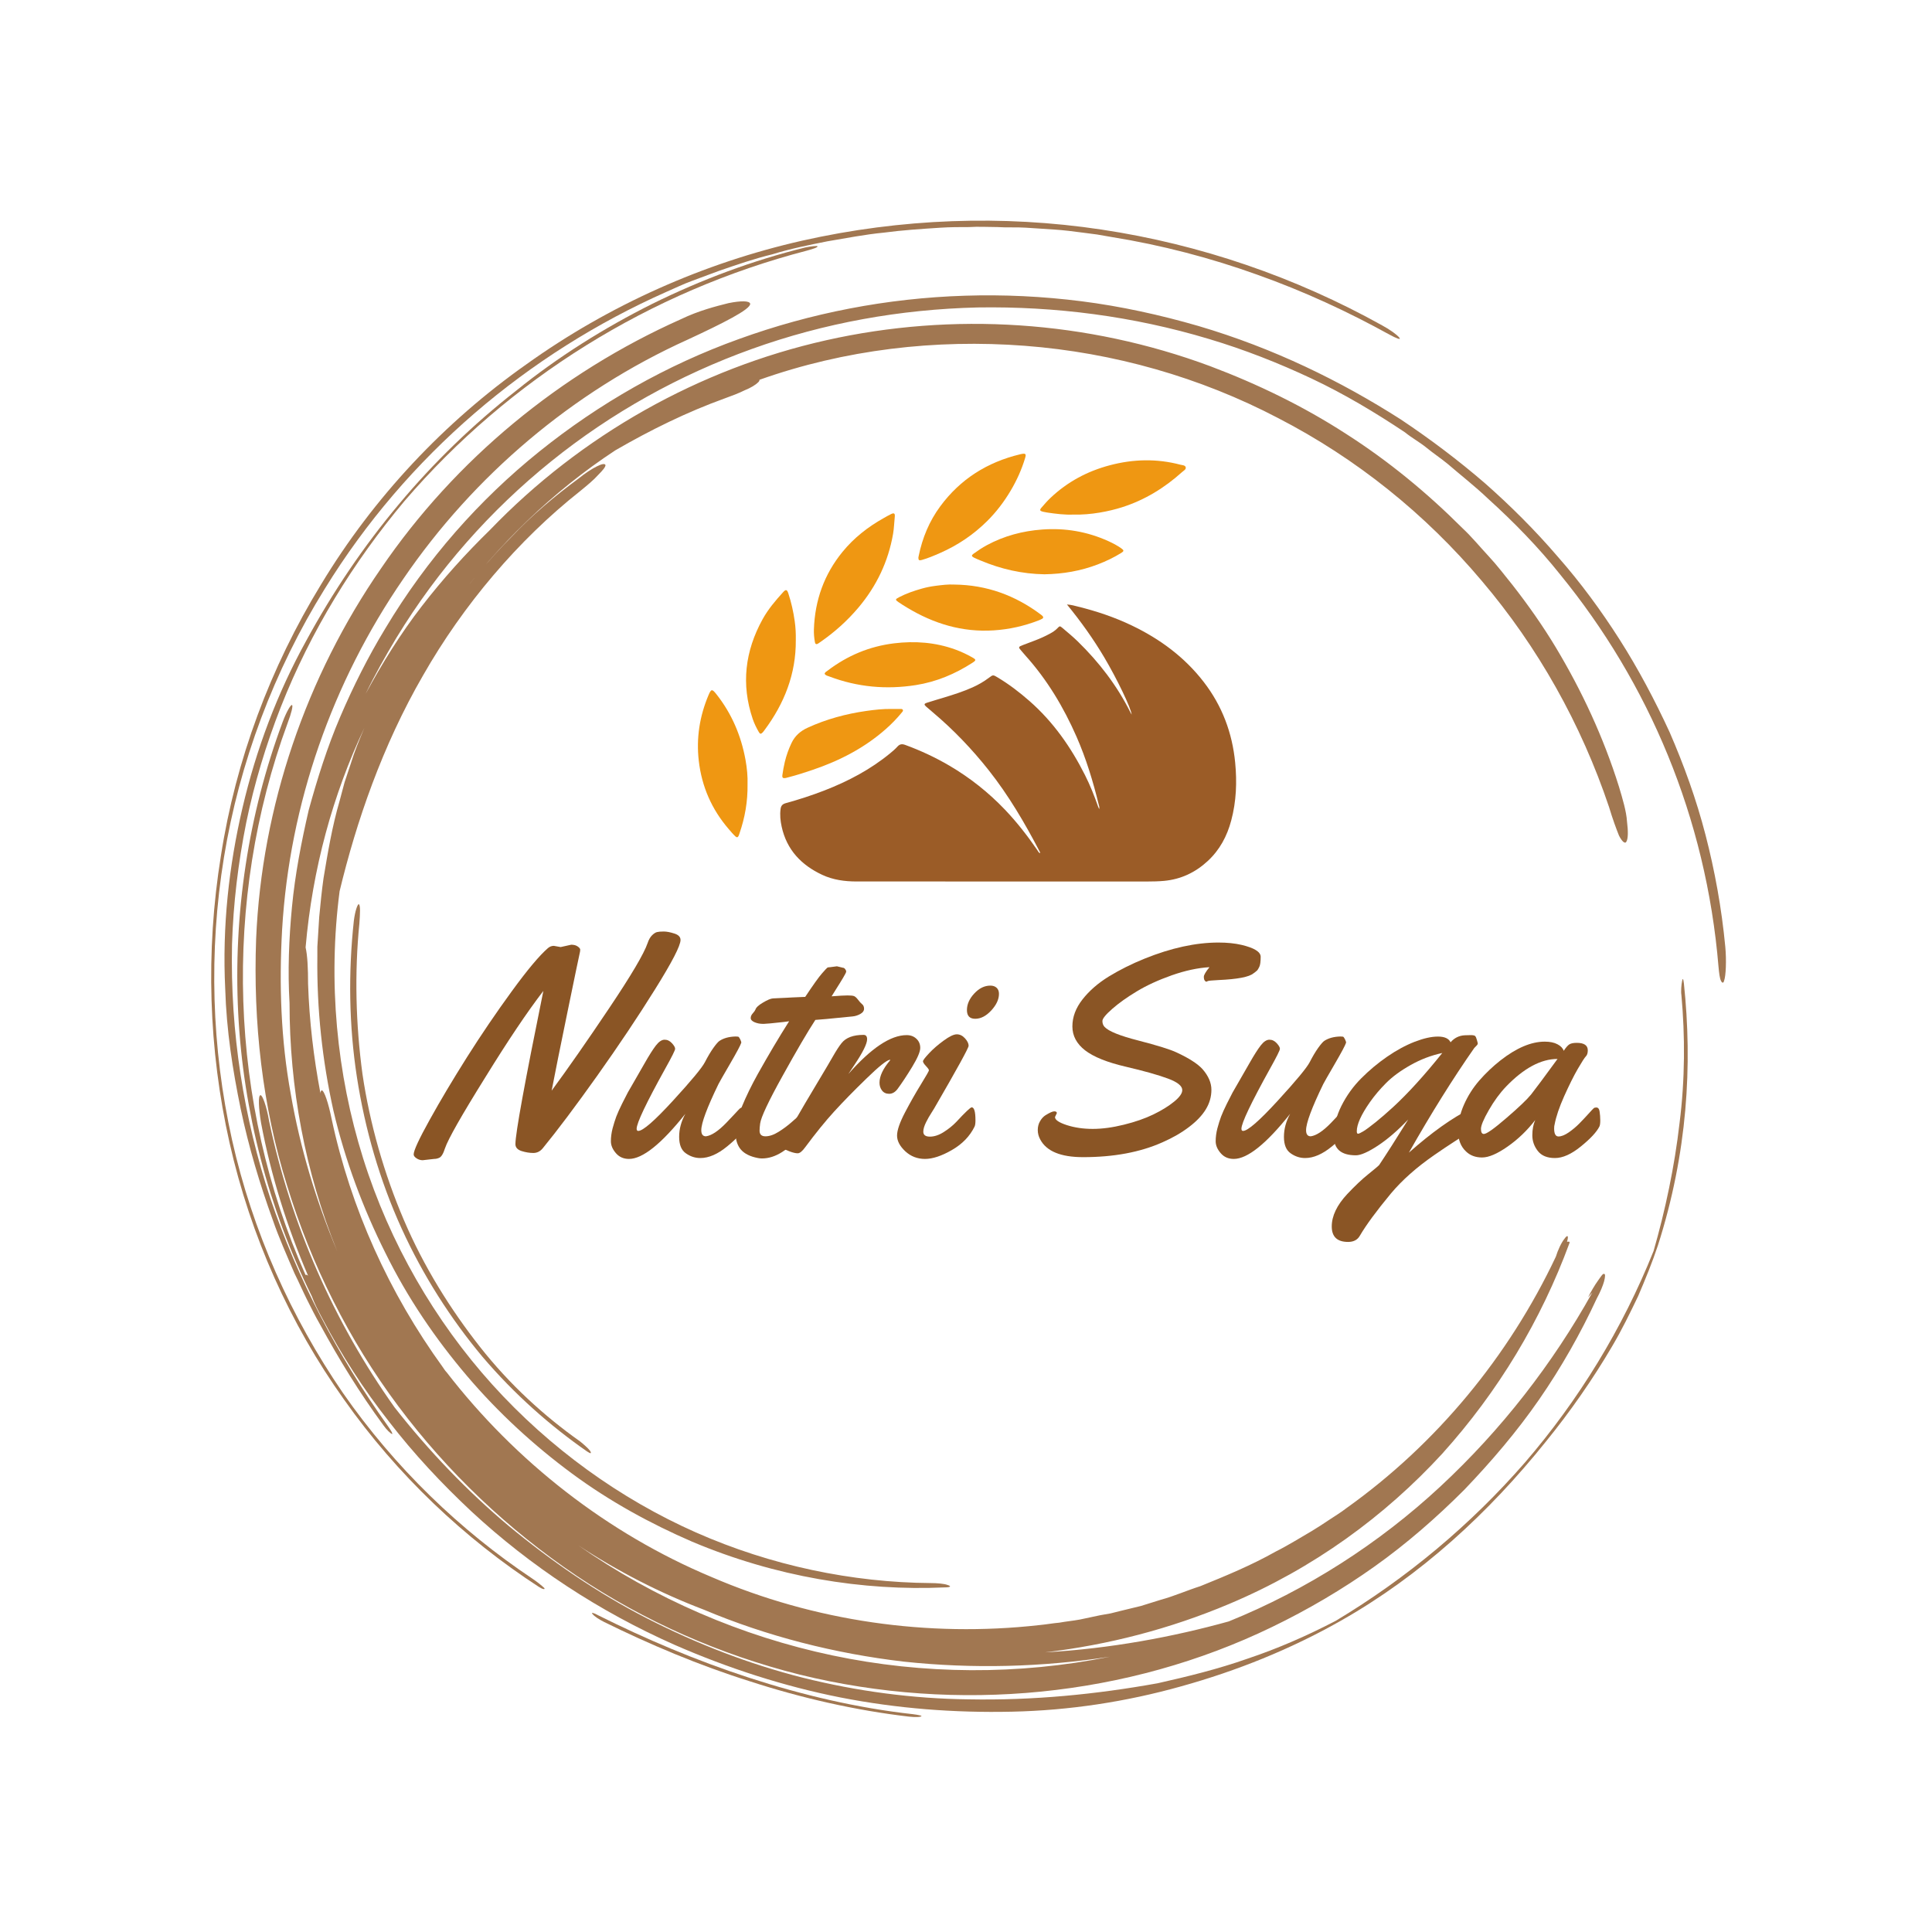
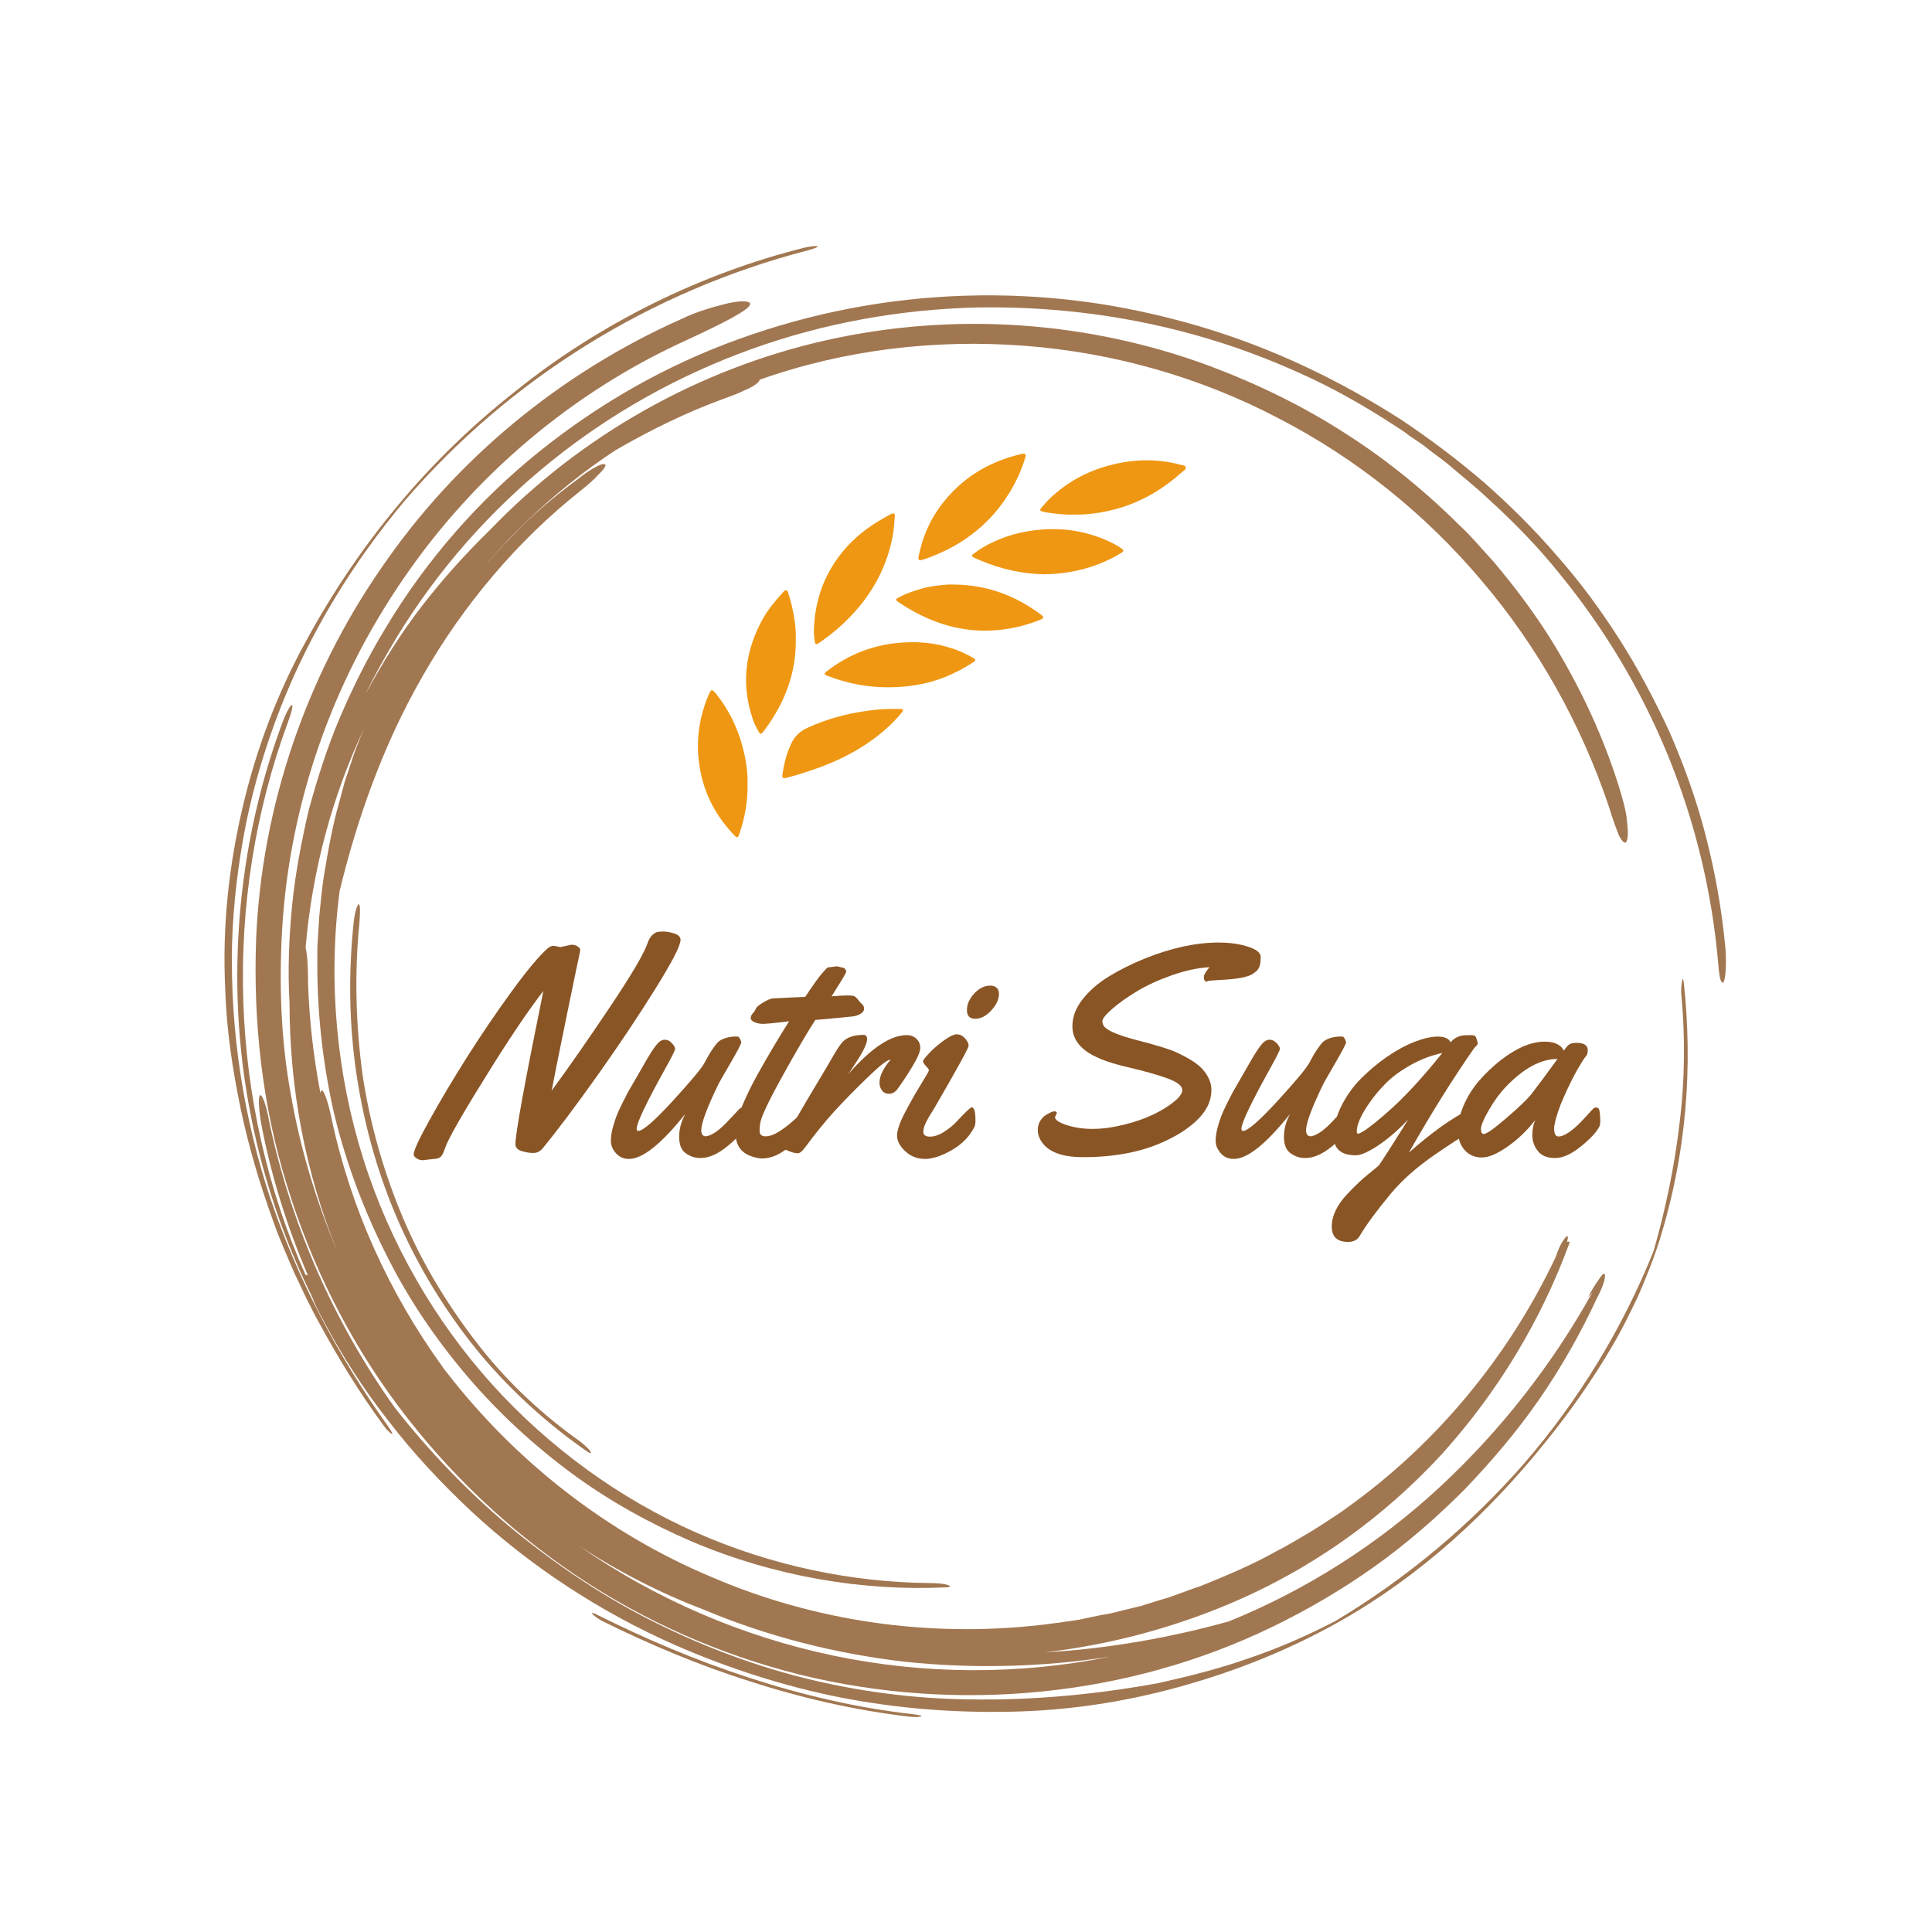
<svg xmlns="http://www.w3.org/2000/svg" version="1.0" preserveAspectRatio="xMidYMid meet" height="500" viewBox="0 0 375 375" zoomAndPan="magnify" width="500">
  <defs>
    <filter id="0bf95d79b0" height="100%" width="100%" y="0%" x="0%">
      <feColorMatrix color-interpolation-filters="sRGB" values="0 0 0 0 1 0 0 0 0 1 0 0 0 0 1 0 0 0 1 0" />
    </filter>
    <g />
    <clipPath id="4e3d6a1f8d">
      <path clip-rule="nonzero" d="M 40 42 L 335.293 42 L 335.293 333.426 L 40 333.426 Z M 40 42" />
    </clipPath>
    <mask id="9ecc685840">
      <g filter="url(#0bf95d79b0)">
        <rect fill-opacity="0.8" height="450" y="-37.5" fill="#000000" width="450" x="-37.5" />
      </g>
    </mask>
    <clipPath id="4ac8bc62c6">
      <path clip-rule="nonzero" d="M 9 15 L 295.293 15 L 295.293 288 L 9 288 Z M 9 15" />
    </clipPath>
    <clipPath id="891b93ded6">
      <path clip-rule="nonzero" d="M 74 271 L 139 271 L 139 291.426 L 74 291.426 Z M 74 271" />
    </clipPath>
    <clipPath id="392b2b79b0">
      <path clip-rule="nonzero" d="M 0.801 0.48 L 232 0.48 L 232 267 L 0.801 267 Z M 0.801 0.48" />
    </clipPath>
    <clipPath id="803e0df0f3">
      <rect height="292" y="0" width="296" x="0" />
    </clipPath>
    <clipPath id="3173d68e97">
-       <path clip-rule="nonzero" d="M 151 117 L 240 117 L 240 171.145 L 151 171.145 Z M 151 117" />
-     </clipPath>
+       </clipPath>
    <clipPath id="8e2d1fab37">
      <path clip-rule="nonzero" d="M 135.121 133 L 146 133 L 146 163 L 135.121 163 Z M 135.121 133" />
    </clipPath>
  </defs>
  <g clip-path="url(#4e3d6a1f8d)">
    <g mask="url(#9ecc685840)">
      <g transform="matrix(1, 0, 0, 1, 40, 42)">
        <g clip-path="url(#803e0df0f3)">
          <g clip-path="url(#4ac8bc62c6)">
            <path fill-rule="nonzero" fill-opacity="1" d="M 272.316 114.652 C 266.914 98.57 258.516 83.566 247.594 70.727 C 236.672 57.762 223.23 46.961 208.105 39.16 C 192.984 31.238 176.184 26.438 158.898 25.117 C 141.617 23.797 123.973 25.84 107.41 31.719 C 107.41 31.84 107.41 31.961 107.172 32.199 C 106.691 32.68 105.73 33.281 104.531 33.758 C 103.332 34.359 102.012 34.84 100.691 35.32 C 93.371 37.961 86.289 41.441 79.445 45.402 C 67.207 53.441 56.645 63.766 48.004 75.406 C 49.684 73.004 51.602 70.844 53.402 68.566 C 55.324 66.406 57.242 64.242 59.285 62.203 C 63.246 58.004 67.684 54.281 72.246 50.922 C 73.566 49.844 74.887 49 75.848 48.523 C 76.809 48.043 77.406 47.922 77.527 48.281 C 77.527 48.641 77.047 49.242 76.086 50.203 C 75.246 51.16 73.926 52.242 72.605 53.324 C 60.605 62.805 49.922 75.406 42.121 89.086 C 34.199 102.77 29.16 117.531 25.918 130.973 C 23.637 148.496 25.32 166.379 30.48 182.82 C 35.641 199.266 44.402 214.387 55.562 226.75 C 66.727 239.109 80.406 248.953 95.051 255.434 C 109.691 261.914 125.414 265.156 140.656 265.273 C 141.855 265.273 143.297 265.395 143.898 265.637 C 144.738 265.875 144.496 266.113 143.418 266.113 C 127.453 266.836 110.531 264.074 94.328 257.234 C 86.289 253.754 78.367 249.434 71.047 244.031 C 63.727 238.629 56.762 232.27 50.645 225.07 C 44.523 217.867 39.121 209.945 34.801 201.184 C 30.48 192.543 27 183.301 24.719 173.582 C 22.559 163.859 21.477 153.898 21.598 143.695 L 21.598 141.777 L 21.719 139.855 L 21.957 136.016 C 22.199 133.496 22.438 130.973 22.797 128.453 C 23.637 123.414 24.48 118.371 25.918 113.453 L 26.879 109.852 L 28.078 106.25 C 28.801 103.852 29.758 101.57 30.719 99.289 C 24.598 112.25 20.637 126.652 19.316 141.895 C 19.68 143.457 19.797 145.977 19.797 148.977 C 20.039 156.18 20.879 163.258 22.199 170.219 C 22.199 169.859 22.316 169.738 22.438 169.621 C 22.918 169.621 23.758 172.141 24.359 175.141 C 28.078 192.543 35.52 208.984 45.961 223.387 C 46.203 223.75 46.441 224.109 46.684 224.348 C 60.125 241.75 78.008 255.672 98.051 264.074 C 118.094 272.715 140.176 275.836 161.66 273.438 C 162.98 273.316 164.301 273.074 165.621 272.957 C 166.941 272.715 168.262 272.598 169.582 272.355 L 173.543 271.516 L 175.582 271.156 L 177.504 270.676 L 181.461 269.715 L 185.305 268.516 C 187.945 267.797 190.344 266.715 192.984 265.875 C 198.023 263.836 202.945 261.793 207.625 259.152 C 210.027 257.953 212.309 256.512 214.586 255.191 C 215.789 254.473 216.867 253.754 217.949 253.031 C 219.027 252.312 220.23 251.594 221.309 250.754 C 238.832 238.27 252.875 221.227 261.996 201.906 C 262.355 200.703 263.074 199.145 263.676 198.426 C 264.273 197.586 264.516 197.824 264.156 199.023 C 264.395 199.023 264.754 198.906 264.637 199.266 C 259.113 214.266 250.832 228.07 239.91 240.191 C 228.871 252.191 215.066 262.395 198.504 269.355 C 187.102 274.156 175.102 277.277 162.859 278.719 C 175.582 277.996 187.703 275.715 198.504 272.715 C 213.629 266.594 227.668 257.594 239.551 246.551 C 251.434 235.512 261.395 222.668 269.074 208.867 L 268.234 209.828 C 268.836 208.625 269.555 207.426 270.156 206.586 C 270.758 205.746 271.117 205.145 271.355 205.266 C 271.598 205.266 271.598 205.746 271.355 206.707 C 271.117 207.547 270.637 208.746 269.918 210.066 C 266.797 216.789 263.074 223.387 258.754 229.629 C 254.434 235.871 249.512 241.633 244.23 247.152 C 238.832 252.555 233.07 257.594 226.828 262.035 C 220.59 266.477 213.867 270.434 206.906 273.797 C 178.941 287.359 145.938 290.598 115.211 283.039 C 99.852 279.195 85.086 272.715 71.887 263.836 C 58.684 254.953 46.922 243.793 37.32 230.949 C 27.719 218.109 20.398 203.465 15.719 188.102 C 10.918 172.742 9.117 156.418 9.715 140.215 C 10.797 114.531 19.438 89.328 33.961 68.324 C 48.363 47.203 68.766 30.398 92.168 19.957 C 95.648 18.277 99.012 17.438 101.41 16.836 C 103.812 16.355 105.492 16.355 105.609 16.957 C 105.73 18.035 100.211 20.797 93.488 23.918 C 71.164 34 51.961 50.32 38.281 70.363 C 24.48 90.406 16.199 114.051 14.758 138.414 C 14.156 149.098 14.516 159.898 16.438 170.34 C 18.238 180.781 21.359 191.102 25.438 200.824 C 19.199 185.461 16.199 169.02 16.199 152.699 C 15.836 146.457 16.078 140.215 16.676 133.977 C 17.277 127.734 18.477 121.492 19.918 115.25 C 21.598 109.133 23.52 103.012 26.039 97.129 C 28.559 91.25 31.441 85.488 34.801 79.965 C 42.84 66.523 53.043 55.004 64.684 45.641 C 76.328 36.281 89.41 28.84 103.449 23.797 C 117.371 18.758 132.137 15.875 147.258 15.398 C 154.82 15.156 162.379 15.516 169.941 16.477 C 177.504 17.438 185.184 19.117 192.625 21.277 C 207.266 25.598 220.227 31.961 231.871 39.398 C 237.633 43.242 243.031 47.32 248.191 51.762 C 253.234 56.203 258.035 61.004 262.355 66.043 C 266.797 71.086 270.758 76.484 274.355 82.125 C 277.957 87.77 281.199 93.887 284.078 100.129 C 286.84 106.492 289.238 113.09 291.039 120.051 C 292.84 127.012 294.16 134.215 294.879 141.777 C 295.121 144.418 295 147.418 294.641 148.375 C 294.52 148.855 294.281 148.855 294.039 148.375 C 293.801 147.898 293.68 146.938 293.559 145.617 C 291.16 116.691 279.996 90.527 262.836 69.523 C 258.633 64.242 253.832 59.324 248.793 54.762 C 246.273 52.363 243.633 50.32 240.992 48.043 C 239.672 46.961 238.23 46 236.91 44.922 C 235.59 43.84 234.031 43 232.711 41.922 C 226.949 38.078 220.949 34.48 214.586 31.48 C 208.227 28.48 201.504 25.84 194.664 23.797 C 179.902 19.355 164.781 17.438 149.777 17.676 C 134.777 18.035 120.012 20.676 105.973 25.719 C 91.93 30.758 78.727 38.078 66.965 47.562 C 55.203 57.043 45 68.566 36.961 81.766 C 34.801 85.367 32.762 88.969 30.961 92.688 C 34.199 86.688 37.801 80.926 41.883 75.645 C 45.961 70.363 50.402 65.445 55.082 60.883 C 72.848 42.402 95.77 29.559 120.375 24.039 C 144.977 18.516 171.02 20.199 194.906 29.078 C 204.145 32.559 213.027 36.879 221.188 42.16 C 229.469 47.441 237.031 53.684 243.871 60.523 C 245.672 62.203 247.234 64.125 248.914 65.926 C 250.594 67.723 252.035 69.645 253.594 71.566 C 256.594 75.406 259.473 79.488 261.996 83.688 C 267.035 92.09 271.234 101.09 274.238 110.691 C 274.957 113.09 275.676 115.492 275.797 117.414 C 276.035 119.332 276.035 120.773 275.676 121.371 C 275.438 121.852 274.836 121.371 274.238 120.172 C 273.758 118.973 273.035 117.051 272.316 114.652 Z M 96.609 270.434 C 88.09 267.195 79.926 262.996 72.246 257.953 C 87.008 268.273 103.93 275.598 121.574 279.316 C 139.215 283.039 157.699 283.156 175.461 279.559 C 162.379 281.598 148.816 281.957 135.375 280.516 C 122.055 278.957 108.852 275.598 96.609 270.434 Z M 96.609 270.434" fill="#8a5525" />
          </g>
          <g clip-path="url(#891b93ded6)">
            <path fill-rule="nonzero" fill-opacity="1" d="M 137.176 290.719 C 126.375 289.52 115.691 286.996 105.371 283.637 C 95.051 280.277 85.207 276.078 76.086 271.516 C 75.246 271.035 74.645 270.914 75.008 271.277 C 75.367 271.754 76.328 272.355 77.285 272.836 C 86.047 277.156 95.648 281.238 105.609 284.359 C 115.574 287.598 126.133 290 136.457 291.199 C 137.656 291.32 138.734 291.32 138.855 291.078 C 139.098 291.078 138.258 290.84 137.176 290.719 Z M 137.176 290.719" fill="#8a5525" />
          </g>
          <g clip-path="url(#392b2b79b0)">
-             <path fill-rule="nonzero" fill-opacity="1" d="M 63.363 264.434 C 49.324 255.074 36.602 242.832 26.52 228.309 C 16.559 213.785 8.996 196.984 5.035 179.223 C 1.074 161.457 0.477 142.734 3.477 124.375 C 6.477 106.012 13.195 88.129 23.039 72.285 C 39 46.359 62.523 26.559 89.289 14.676 C 90.969 13.957 92.648 13.117 94.328 12.516 L 99.488 10.598 C 102.969 9.395 106.449 8.195 109.934 7.355 C 113.414 6.273 117.012 5.555 120.613 4.836 C 124.215 4.234 127.812 3.516 131.535 3.156 C 135.137 2.676 138.855 2.434 142.578 2.195 C 144.375 2.074 146.297 2.074 148.098 2.074 C 149.898 1.953 151.816 2.074 153.617 2.074 C 155.418 2.195 157.34 2.074 159.141 2.195 C 160.941 2.316 162.859 2.434 164.66 2.555 C 166.461 2.676 168.379 2.914 170.18 3.156 C 171.141 3.273 171.98 3.395 172.941 3.516 L 175.703 3.996 C 185.422 5.555 195.023 8.074 204.027 11.316 C 213.148 14.555 221.668 18.516 229.711 22.957 C 231.031 23.68 231.992 24.039 231.629 23.559 C 231.148 22.957 229.828 21.996 228.27 21.156 C 211.469 11.797 192.984 5.434 173.781 2.555 C 154.578 -0.324 134.895 0.395 115.691 4.715 C 96.609 9.035 78.246 17.195 62.164 28.719 C 46.32 39.879 32.52 54.523 22.316 71.445 C 12.477 87.527 5.754 105.531 2.875 124.133 C -0.125 142.734 0.477 161.699 4.555 179.82 C 8.637 197.945 16.316 214.988 26.758 229.629 C 37.082 244.273 50.164 256.633 64.566 265.996 C 65.285 266.477 65.887 266.594 65.645 266.234 C 65.164 265.754 64.086 264.914 63.363 264.434 Z M 63.363 264.434" fill="#8a5525" />
-           </g>
+             </g>
          <path fill-rule="nonzero" fill-opacity="1" d="M 116.293 6.035 C 106.09 8.555 96.129 12.277 86.648 16.957 C 77.285 21.637 68.285 27.277 60.125 33.879 C 51.844 40.359 44.16 47.801 37.441 55.844 C 30.598 64.004 24.598 72.887 19.438 82.367 C 13.797 92.57 9.715 103.488 7.074 114.773 C 4.438 126.055 3.117 137.816 3.715 149.938 C 3.957 157.977 5.156 165.66 6.715 173.219 C 8.277 180.66 10.438 187.863 12.957 194.824 C 14.156 198.305 15.719 201.785 17.156 205.145 C 17.996 206.824 18.719 208.508 19.559 210.188 C 20.398 211.867 21.238 213.547 22.199 215.227 C 25.801 221.828 29.758 228.309 34.441 234.672 C 35.039 235.512 35.762 236.23 36.121 236.352 C 36.242 236.23 35.879 235.629 35.281 234.789 C 25.438 220.988 17.758 206.227 12.477 190.625 C 7.316 175.02 4.676 158.457 5.035 141.297 C 5.277 133.375 6.234 125.453 7.797 117.652 C 9.355 110.09 11.637 102.531 14.516 95.207 C 20.277 80.566 28.559 67.125 38.52 55.242 C 58.805 31.598 86.168 14.555 116.652 6.637 C 117.973 6.273 118.691 6.035 118.691 5.797 C 118.574 5.676 117.492 5.797 116.293 6.035 Z M 116.293 6.035" fill="#8a5525" />
          <path fill-rule="nonzero" fill-opacity="1" d="M 28.68 136.734 C 27.598 146.695 27.719 157.02 29.281 167.102 C 30.84 177.18 33.719 187.145 37.922 196.383 C 42.121 205.625 47.523 214.027 53.645 221.348 C 59.883 228.668 66.844 234.789 73.926 239.711 C 74.645 240.191 74.887 240.191 74.527 239.59 C 74.168 239.109 73.207 238.27 72.605 237.789 C 65.645 232.871 58.926 226.75 53.164 219.426 C 47.402 212.105 42.242 203.824 38.402 194.824 C 34.559 185.824 31.801 176.223 30.359 166.5 C 29.039 156.777 28.801 146.816 29.758 137.215 C 29.879 135.414 30 133.734 29.641 133.496 C 29.398 133.496 28.918 134.816 28.68 136.734 Z M 28.68 136.734" fill="#8a5525" />
          <path fill-rule="nonzero" fill-opacity="1" d="M 147.977 287.84 C 137.176 287.719 126.375 286.277 115.812 283.637 C 105.371 280.996 95.168 277.035 85.566 272.117 C 75.965 267.195 67.086 261.074 58.805 254.234 C 50.645 247.391 43.203 239.59 36.602 231.191 C 24.719 214.508 16.438 195.543 12.238 175.621 C 11.758 172.742 10.918 170.461 10.555 170.582 C 10.078 170.582 10.195 173.102 10.676 175.98 C 12.598 186.184 15.719 196.145 19.797 205.625 C 19.559 205.387 19.316 205.387 19.316 205.504 C 4.438 172.141 3.117 132.895 15.836 98.328 C 16.559 96.41 16.918 94.969 16.676 94.848 C 16.438 94.73 15.598 96.168 14.879 98.09 C 8.156 116.094 5.277 135.535 6.234 154.617 C 7.195 173.699 12.117 192.543 20.52 209.586 C 21 210.906 21.719 212.348 22.559 213.906 C 26.277 220.988 30.598 227.711 35.52 233.949 C 40.32 240.191 45.723 245.953 51.484 251.352 C 63.004 262.035 76.328 270.797 90.969 277.277 C 101.41 281.836 112.211 285.316 123.133 287.477 C 134.176 289.637 145.219 290.48 156.379 290.238 C 167.539 290 178.582 288.316 189.266 285.316 C 200.066 282.316 210.508 278.117 220.23 272.598 C 235.711 263.836 248.914 251.711 260.074 237.789 C 264.754 232.031 269.195 225.668 272.918 219.309 C 274.836 216.066 276.398 212.828 277.957 209.586 C 279.398 206.227 280.719 202.984 281.797 199.746 C 287.559 181.742 288.52 164.699 286.84 148.855 C 286.719 147.898 286.598 147.777 286.48 148.496 C 286.359 149.098 286.238 150.418 286.359 151.137 C 287.078 159.059 287.078 167.461 286 175.98 C 285.039 184.383 283.238 192.902 280.957 200.824 C 274.957 215.828 266.434 229.75 255.992 241.871 C 245.434 253.992 233.07 264.316 219.27 272.598 C 213.746 275.477 207.988 277.996 202.227 279.918 C 196.465 281.957 190.582 283.398 184.703 284.719 C 172.703 286.879 160.578 288.078 147.977 287.84 Z M 147.977 287.84" fill="#8a5525" />
        </g>
      </g>
    </g>
  </g>
  <g clip-path="url(#3173d68e97)">
    <path fill-rule="nonzero" fill-opacity="1" d="M 201.84 165.617 C 201.934 165.43 201.809 165.301 201.742 165.176 C 198.883 159.695 195.762 154.375 191.914 149.508 C 188.656 145.387 185.035 141.609 181.016 138.223 C 180.586 137.859 180.152 137.5 179.734 137.125 C 179.34 136.77 179.359 136.586 179.867 136.418 C 181.023 136.043 182.195 135.707 183.359 135.352 C 185.184 134.793 186.992 134.215 188.738 133.434 C 189.883 132.922 190.961 132.305 191.961 131.547 C 192.73 130.961 192.754 130.957 193.613 131.473 C 195.848 132.805 197.898 134.379 199.848 136.09 C 204.441 140.125 207.871 145.035 210.602 150.453 C 211.598 152.434 212.418 154.488 213.148 156.582 C 213.188 156.695 213.246 156.801 213.359 157.051 C 213.438 156.633 213.316 156.387 213.254 156.141 C 212.16 151.648 210.812 147.238 208.957 143 C 206.438 137.258 203.246 131.922 199.027 127.234 C 198.777 126.957 198.543 126.664 198.297 126.383 C 197.598 125.594 197.602 125.566 198.629 125.172 C 199.387 124.879 200.148 124.598 200.906 124.309 C 201.871 123.941 202.812 123.52 203.719 123.031 C 204.27 122.734 204.797 122.41 205.234 121.949 C 205.684 121.477 205.723 121.465 206.227 121.891 C 207.223 122.734 208.238 123.57 209.176 124.484 C 213.316 128.52 216.801 133.047 219.395 138.234 C 219.465 138.371 219.543 138.5 219.652 138.703 C 219.559 137.477 216.77 131.695 214.309 127.551 C 212.211 124.016 209.832 120.676 207.094 117.328 C 207.98 117.391 208.602 117.582 209.227 117.738 C 212.812 118.621 216.305 119.793 219.641 121.387 C 225.125 124.008 229.914 127.535 233.652 132.379 C 237.211 136.992 239.184 142.234 239.746 148.023 C 240.113 151.809 239.969 155.547 238.984 159.242 C 238.176 162.297 236.742 164.984 234.402 167.141 C 232.012 169.348 229.219 170.672 225.949 170.977 C 224.891 171.074 223.832 171.098 222.77 171.098 C 203.938 171.098 185.102 171.098 166.266 171.094 C 163.969 171.094 161.707 170.793 159.605 169.812 C 155.531 167.914 152.699 164.945 151.719 160.449 C 151.477 159.324 151.348 158.184 151.512 157.016 C 151.602 156.352 151.91 156.059 152.535 155.887 C 155.066 155.191 157.562 154.383 160.008 153.434 C 164.605 151.648 168.926 149.375 172.754 146.234 C 173.262 145.82 173.762 145.391 174.199 144.906 C 174.648 144.41 175.094 144.363 175.699 144.586 C 178.668 145.672 181.52 147 184.25 148.598 C 188.262 150.949 191.871 153.809 195.074 157.168 C 197.383 159.59 199.43 162.227 201.324 164.977 C 201.477 165.199 201.582 165.465 201.84 165.617 Z M 201.84 165.617" fill="#9b5c27" />
  </g>
  <g clip-path="url(#8e2d1fab37)">
    <path fill-rule="nonzero" fill-opacity="1" d="M 145.098 152.172 C 145.148 155.645 144.578 158.727 143.547 161.727 C 143.488 161.906 143.434 162.086 143.355 162.254 C 143.211 162.562 143 162.578 142.762 162.359 C 142.281 161.914 141.859 161.41 141.434 160.914 C 138.141 157.094 136.211 152.68 135.633 147.676 C 135.125 143.27 135.793 139.043 137.504 134.965 C 138.035 133.703 138.207 133.676 139.055 134.75 C 142.02 138.5 143.836 142.762 144.695 147.441 C 145 149.102 145.145 150.777 145.098 152.172 Z M 145.098 152.172" fill="#ef9712" />
  </g>
  <path fill-rule="nonzero" fill-opacity="1" d="M 157.98 122.145 C 158.172 116.52 159.961 111.484 163.539 107.105 C 165.762 104.387 168.469 102.273 171.516 100.566 C 171.977 100.305 172.438 100.039 172.91 99.805 C 173.523 99.496 173.746 99.629 173.676 100.293 C 173.562 101.406 173.535 102.523 173.344 103.633 C 172.41 109.008 170.141 113.75 166.633 117.918 C 164.473 120.484 161.996 122.699 159.242 124.609 C 159.086 124.715 158.938 124.828 158.777 124.926 C 158.457 125.121 158.238 125.027 158.176 124.656 C 158.027 123.828 157.949 122.992 157.98 122.145 Z M 157.98 122.145" fill="#ef9712" />
  <path fill-rule="nonzero" fill-opacity="1" d="M 202.719 111.469 C 198.43 111.402 194.289 110.465 190.309 108.789 C 189.875 108.605 189.438 108.438 189.023 108.223 C 188.559 107.98 188.535 107.785 188.957 107.48 C 189.793 106.879 190.648 106.305 191.555 105.816 C 194.906 104.012 198.484 103.062 202.277 102.781 C 206.762 102.449 211.039 103.18 215.125 105.031 C 216.008 105.43 216.867 105.883 217.656 106.441 C 218.18 106.812 218.18 106.984 217.637 107.32 C 216.199 108.211 214.68 108.938 213.105 109.543 C 209.777 110.82 206.32 111.414 202.719 111.469 Z M 202.719 111.469" fill="#ef9712" />
  <path fill-rule="nonzero" fill-opacity="1" d="M 178.258 108.215 C 178.273 108.137 178.297 108.012 178.32 107.891 C 179.039 104.395 180.375 101.16 182.5 98.281 C 186.402 92.992 191.629 89.707 198 88.18 C 198.062 88.164 198.121 88.148 198.184 88.137 C 199.086 87.953 199.223 88.09 198.961 88.953 C 198.293 91.168 197.34 93.266 196.156 95.258 C 194.879 97.41 193.363 99.398 191.586 101.16 C 188.949 103.773 185.906 105.824 182.5 107.324 C 181.328 107.84 180.152 108.344 178.918 108.691 C 178.395 108.84 178.246 108.719 178.258 108.215 Z M 178.258 108.215" fill="#ef9712" />
  <path fill-rule="nonzero" fill-opacity="1" d="M 154.465 124.266 C 154.512 130.812 152.238 136.559 148.367 141.746 C 148.254 141.898 148.145 142.051 148.016 142.184 C 147.699 142.504 147.523 142.5 147.293 142.098 C 146.828 141.289 146.406 140.453 146.105 139.562 C 143.82 132.824 144.609 126.379 148.016 120.199 C 149.094 118.25 150.523 116.562 152.016 114.926 C 152.527 114.359 152.766 114.41 153.016 115.18 C 153.594 116.926 153.992 118.719 154.25 120.539 C 154.43 121.773 154.488 123.016 154.465 124.266 Z M 154.465 124.266" fill="#ef9712" />
  <path fill-rule="nonzero" fill-opacity="1" d="M 160.059 130.789 C 160.121 130.457 160.406 130.352 160.621 130.184 C 164.449 127.266 168.738 125.457 173.527 124.871 C 177.578 124.379 181.559 124.668 185.422 126.07 C 186.57 126.488 187.668 127.004 188.727 127.605 C 189.492 128.039 189.5 128.16 188.73 128.656 C 185.363 130.828 181.73 132.352 177.754 132.977 C 172.031 133.875 166.438 133.371 161.004 131.316 C 160.668 131.188 160.273 131.141 160.059 130.785 Z M 160.059 130.789" fill="#ef9712" />
  <path fill-rule="nonzero" fill-opacity="1" d="M 208.309 99.879 C 206.703 99.949 204.969 99.738 203.238 99.48 C 202.961 99.438 202.684 99.387 202.414 99.32 C 201.844 99.176 201.758 98.992 202.125 98.562 C 202.691 97.902 203.266 97.238 203.898 96.641 C 207.184 93.527 211.055 91.457 215.418 90.305 C 219.969 89.102 224.539 88.988 229.113 90.199 C 229.488 90.297 230.039 90.281 230.145 90.695 C 230.25 91.121 229.746 91.352 229.457 91.613 C 226.031 94.699 222.184 97.066 217.762 98.465 C 215.375 99.223 211.777 99.984 208.309 99.879 Z M 208.309 99.879" fill="#ef9712" />
  <path fill-rule="nonzero" fill-opacity="1" d="M 185.258 113.465 C 191.488 113.531 197.043 115.551 202.008 119.273 C 202.133 119.367 202.258 119.461 202.363 119.574 C 202.555 119.777 202.527 119.973 202.281 120.105 C 202.066 120.227 201.836 120.328 201.605 120.418 C 198.797 121.508 195.902 122.16 192.883 122.355 C 186.77 122.75 181.238 121.059 176.07 117.941 C 175.508 117.605 174.953 117.254 174.414 116.887 C 173.73 116.422 173.738 116.32 174.504 115.922 C 175.922 115.184 177.426 114.668 178.961 114.238 C 179.832 113.992 180.723 113.82 181.617 113.707 C 182.824 113.555 184.031 113.395 185.258 113.465 Z M 185.258 113.465" fill="#ef9712" />
  <path fill-rule="nonzero" fill-opacity="1" d="M 173.105 137.605 C 173.574 137.605 174.168 137.598 174.762 137.605 C 174.938 137.609 175.156 137.586 175.246 137.797 C 175.332 138.004 175.168 138.145 175.051 138.285 C 174.105 139.445 173.062 140.516 171.938 141.508 C 167.781 145.18 162.957 147.66 157.738 149.43 C 156.172 149.961 154.598 150.473 152.996 150.879 C 152.844 150.918 152.695 150.969 152.543 151 C 151.949 151.113 151.781 150.98 151.867 150.379 C 151.988 149.547 152.133 148.719 152.328 147.902 C 152.633 146.625 153.07 145.398 153.637 144.211 C 154.301 142.816 155.371 141.887 156.754 141.254 C 160.383 139.59 164.195 138.559 168.137 137.996 C 169.742 137.77 171.355 137.578 173.105 137.605 Z M 173.105 137.605" fill="#ef9712" />
  <g fill-opacity="1" fill="#8a5525">
    <g transform="translate(81.309, 223.791)">
      <g>
        <path d="M 27.516 -39.969 L 29.562 -40.422 C 30.094 -40.422 30.516 -40.305 30.828 -40.078 C 31.148 -39.859 31.312 -39.648 31.312 -39.453 C 31.312 -39.254 31.266 -38.969 31.172 -38.594 C 31.078 -38.219 30.316 -34.562 28.891 -27.625 C 27.461 -20.688 26.422 -15.508 25.766 -12.094 C 28.953 -16.426 32.672 -21.758 36.922 -28.094 C 41.18 -34.438 43.672 -38.648 44.391 -40.734 C 44.609 -41.391 44.895 -41.895 45.25 -42.25 C 45.613 -42.602 45.938 -42.812 46.219 -42.875 C 46.5 -42.945 46.93 -42.984 47.516 -42.984 C 48.098 -42.984 48.785 -42.852 49.578 -42.594 C 50.379 -42.344 50.781 -41.926 50.781 -41.344 C 50.781 -40.238 49.133 -37.051 45.844 -31.781 C 42.562 -26.508 38.816 -20.91 34.609 -14.984 C 30.398 -9.066 26.879 -4.379 24.047 -0.922 C 23.547 -0.305 22.93 0 22.203 0 C 21.484 0 20.723 -0.125 19.922 -0.375 C 19.129 -0.633 18.734 -1.082 18.734 -1.719 C 18.734 -3.781 20.539 -13.691 24.156 -31.453 C 21.062 -27.43 17.305 -21.844 12.891 -14.688 C 8.273 -7.281 5.664 -2.688 5.062 -0.906 C 4.727 0.164 4.344 0.785 3.906 0.953 C 3.602 1.086 3.285 1.156 2.953 1.156 L 0.734 1.406 C 0.297 1.406 -0.102 1.281 -0.469 1.031 C -0.832 0.789 -1.016 0.539 -1.016 0.281 C -1.016 -0.469 0.02 -2.707 2.094 -6.438 C 4.164 -10.176 6.582 -14.234 9.344 -18.609 C 12.113 -22.984 15.008 -27.242 18.031 -31.391 C 21.051 -35.535 23.383 -38.32 25.031 -39.75 C 25.375 -40.051 25.758 -40.203 26.188 -40.203 Z M 27.516 -39.969" />
      </g>
    </g>
  </g>
  <g fill-opacity="1" fill="#8a5525">
    <g transform="translate(118.573, 223.791)">
      <g>
        <path d="M 25.562 -8.828 C 25.926 -8.828 26.145 -8.555 26.219 -8.016 C 26.289 -7.473 26.328 -6.91 26.328 -6.328 C 26.328 -5.742 26.27 -5.344 26.156 -5.125 C 25.613 -4.07 24.422 -2.789 22.578 -1.281 C 20.742 0.227 19.004 0.984 17.359 0.984 C 16.348 0.984 15.41 0.676 14.547 0.062 C 13.68 -0.539 13.25 -1.602 13.25 -3.125 C 13.25 -4.645 13.648 -6.133 14.453 -7.594 C 9.805 -1.758 6.16 1.156 3.516 1.156 C 2.461 1.156 1.613 0.781 0.969 0.031 C 0.32 -0.719 0 -1.488 0 -2.281 C 0 -3.082 0.109 -3.91 0.328 -4.766 C 0.555 -5.617 0.797 -6.383 1.047 -7.062 C 1.305 -7.738 1.68 -8.57 2.172 -9.562 C 2.672 -10.562 3.039 -11.285 3.281 -11.734 C 3.531 -12.18 3.922 -12.859 4.453 -13.766 C 4.992 -14.68 5.695 -15.906 6.562 -17.438 C 7.438 -18.977 8.16 -20.117 8.734 -20.859 C 9.305 -21.598 9.863 -21.973 10.406 -21.984 C 10.945 -21.992 11.426 -21.77 11.844 -21.312 C 12.258 -20.863 12.469 -20.5 12.469 -20.219 C 12.469 -19.938 11.836 -18.672 10.578 -16.422 C 6.859 -9.711 5 -5.805 5 -4.703 C 5 -4.422 5.102 -4.281 5.312 -4.281 C 6.219 -4.281 8.457 -6.227 12.031 -10.125 C 15.613 -14.031 17.688 -16.531 18.25 -17.625 C 18.812 -18.719 19.359 -19.641 19.891 -20.391 C 20.43 -21.141 20.832 -21.598 21.094 -21.766 C 21.906 -22.297 22.945 -22.578 24.219 -22.609 C 24.426 -22.609 24.582 -22.598 24.688 -22.578 C 24.801 -22.566 24.93 -22.41 25.078 -22.109 C 25.234 -21.805 25.312 -21.57 25.312 -21.406 C 25.145 -20.883 24.398 -19.488 23.078 -17.219 C 21.754 -14.945 21.02 -13.66 20.875 -13.359 C 18.656 -8.785 17.547 -5.805 17.547 -4.422 C 17.547 -3.629 17.848 -3.234 18.453 -3.234 C 19.535 -3.379 20.848 -4.25 22.391 -5.844 C 22.953 -6.426 23.508 -7.016 24.062 -7.609 C 24.613 -8.211 24.953 -8.566 25.078 -8.672 C 25.211 -8.773 25.375 -8.828 25.562 -8.828 Z M 25.562 -8.828" />
      </g>
    </g>
  </g>
  <g fill-opacity="1" fill="#8a5525">
    <g transform="translate(141.354, 223.791)">
      <g>
        <path d="M 21.094 -36.234 L 22.25 -35.953 C 22.414 -35.953 22.562 -35.863 22.688 -35.688 C 22.82 -35.52 22.891 -35.363 22.891 -35.219 C 22.891 -35.07 22.691 -34.672 22.297 -34.016 C 21.91 -33.359 21.445 -32.609 20.906 -31.766 C 20.375 -30.93 20.094 -30.477 20.062 -30.406 C 21.52 -30.52 22.551 -30.578 23.156 -30.578 C 23.77 -30.578 24.188 -30.535 24.406 -30.453 C 24.633 -30.367 24.895 -30.133 25.188 -29.75 C 25.477 -29.363 25.742 -29.07 25.984 -28.875 C 26.234 -28.676 26.359 -28.379 26.359 -27.984 C 26.359 -27.586 26.117 -27.254 25.641 -26.984 C 25.16 -26.711 24.648 -26.551 24.109 -26.5 C 19.754 -26.062 17.352 -25.836 16.906 -25.828 C 15.383 -23.492 13.258 -19.863 10.531 -14.938 C 7.801 -10.02 6.352 -6.941 6.188 -5.703 C 6.113 -5.141 6.078 -4.68 6.078 -4.328 C 6.078 -3.598 6.457 -3.234 7.219 -3.234 C 7.988 -3.234 8.844 -3.523 9.781 -4.109 C 10.727 -4.703 11.594 -5.348 12.375 -6.047 C 14.477 -7.922 15.602 -8.859 15.75 -8.859 C 16.238 -8.859 16.484 -8.016 16.484 -6.328 C 16.484 -5.41 16.062 -4.586 15.219 -3.859 C 13.32 -2.223 11.727 -0.992 10.438 -0.172 C 9.145 0.648 7.848 1.062 6.547 1.062 C 6.266 1.062 6.004 1.035 5.766 0.984 C 4.266 0.703 3.16 0.156 2.453 -0.656 C 1.754 -1.477 1.41 -2.582 1.422 -3.969 C 1.43 -5.352 1.844 -7.035 2.656 -9.016 C 3.469 -10.992 4.492 -13.098 5.734 -15.328 C 7.766 -18.961 9.789 -22.375 11.812 -25.562 L 10.75 -25.422 C 8.57 -25.18 7.305 -25.062 6.953 -25.062 L 6.688 -25.062 C 6.145 -25.062 5.617 -25.164 5.109 -25.375 C 4.609 -25.594 4.359 -25.863 4.359 -26.188 C 4.359 -26.508 4.492 -26.816 4.766 -27.109 C 5.035 -27.41 5.203 -27.645 5.266 -27.812 C 5.391 -28.227 5.879 -28.688 6.734 -29.188 C 7.586 -29.695 8.227 -29.969 8.656 -30 C 9.094 -30.031 9.508 -30.051 9.906 -30.062 C 10.312 -30.082 10.766 -30.102 11.266 -30.125 C 11.766 -30.145 12.145 -30.164 12.406 -30.188 L 14.938 -30.297 C 16.508 -32.66 17.594 -34.176 18.188 -34.844 C 18.781 -35.52 19.125 -35.891 19.219 -35.953 C 19.312 -36.023 19.5 -36.062 19.781 -36.062 Z M 21.094 -36.234" />
      </g>
    </g>
  </g>
  <g fill-opacity="1" fill="#8a5525">
    <g transform="translate(153.728, 223.791)">
      <g>
        <path d="M 10.938 -15.328 C 15.363 -20.359 19.133 -22.875 22.25 -22.875 C 23.02 -22.875 23.648 -22.641 24.141 -22.172 C 24.641 -21.711 24.891 -21.117 24.891 -20.391 C 24.891 -19.66 24.367 -18.438 23.328 -16.719 C 22.285 -15.008 21.328 -13.562 20.453 -12.375 C 19.984 -11.781 19.453 -11.484 18.859 -11.484 C 18.266 -11.484 17.801 -11.695 17.469 -12.125 C 17.145 -12.551 16.984 -13.055 16.984 -13.641 C 16.984 -14.93 17.68 -16.395 19.078 -18.031 L 19.016 -18.094 C 18.398 -18.031 16.867 -16.805 14.422 -14.422 C 11.973 -12.047 9.891 -9.914 8.172 -8.031 C 6.453 -6.145 4.594 -3.852 2.594 -1.156 C 2.008 -0.344 1.516 0.062 1.109 0.062 C 0.703 0.062 0.172 -0.062 -0.484 -0.312 C -1.148 -0.57 -1.551 -0.758 -1.688 -0.875 C -1.832 -0.988 -1.906 -1.176 -1.906 -1.438 C -1.906 -1.695 -1.832 -2 -1.688 -2.344 C -1.539 -2.695 -1.266 -3.191 -0.859 -3.828 C -0.453 -4.461 0.156 -5.492 0.969 -6.922 C 1.781 -8.348 3.051 -10.504 4.781 -13.391 C 6.508 -16.273 7.539 -18.02 7.875 -18.625 C 8.582 -19.863 9.164 -20.766 9.625 -21.328 C 10.469 -22.391 11.891 -22.922 13.891 -22.922 C 14.348 -22.922 14.578 -22.641 14.578 -22.078 C 14.578 -21.203 13.758 -19.547 12.125 -17.109 Z M 10.938 -15.328" />
      </g>
    </g>
  </g>
  <g fill-opacity="1" fill="#8a5525">
    <g transform="translate(173.837, 223.791)">
      <g>
        <path d="M 20.062 -30.891 C 20.062 -29.816 19.562 -28.738 18.562 -27.656 C 17.57 -26.582 16.535 -26.047 15.453 -26.047 C 14.379 -26.047 13.844 -26.609 13.844 -27.734 C 13.844 -28.859 14.316 -29.93 15.266 -30.953 C 16.211 -31.973 17.254 -32.484 18.391 -32.484 C 18.898 -32.484 19.305 -32.344 19.609 -32.062 C 19.91 -31.781 20.062 -31.391 20.062 -30.891 Z M 15.5 -6.328 C 15.5 -5.766 15.441 -5.363 15.328 -5.125 C 14.41 -3.25 12.945 -1.734 10.938 -0.578 C 8.938 0.578 7.191 1.156 5.703 1.156 C 4.223 1.156 2.945 0.66 1.875 -0.328 C 0.812 -1.328 0.281 -2.344 0.281 -3.375 C 0.281 -4.406 0.797 -5.906 1.828 -7.875 C 2.859 -9.844 3.891 -11.66 4.922 -13.328 C 5.953 -15.004 6.469 -15.91 6.469 -16.047 C 6.469 -16.191 6.273 -16.469 5.891 -16.875 C 5.504 -17.289 5.312 -17.598 5.312 -17.797 C 5.312 -17.992 5.703 -18.508 6.484 -19.344 C 7.266 -20.176 8.211 -21 9.328 -21.812 C 10.441 -22.625 11.289 -23.031 11.875 -23.031 C 12.469 -23.031 13 -22.77 13.469 -22.25 C 13.938 -21.727 14.172 -21.25 14.172 -20.812 C 14.172 -20.383 11.941 -16.328 7.484 -8.641 C 7.422 -8.523 7.266 -8.273 7.016 -7.891 C 6.766 -7.504 6.566 -7.18 6.422 -6.922 C 6.285 -6.672 6.125 -6.367 5.938 -6.016 C 5.562 -5.266 5.375 -4.641 5.375 -4.141 C 5.375 -3.492 5.801 -3.172 6.656 -3.172 C 7.52 -3.172 8.414 -3.469 9.344 -4.062 C 10.281 -4.656 11.086 -5.305 11.766 -6.016 C 13.523 -7.91 14.523 -8.859 14.766 -8.859 C 15.254 -8.859 15.5 -8.016 15.5 -6.328 Z M 15.5 -6.328" />
      </g>
    </g>
  </g>
  <g fill-opacity="1" fill="#8a5525">
    <g transform="translate(185.508, 223.791)">
      <g />
    </g>
  </g>
  <g fill-opacity="1" fill="#8a5525">
    <g transform="translate(197.461, 223.791)">
      <g>
        <path d="M 7.672 -7.734 L 7.312 -6.969 C 7.312 -6.426 8.078 -5.906 9.609 -5.406 C 11.141 -4.914 12.816 -4.672 14.641 -4.672 C 16.473 -4.672 18.484 -4.941 20.672 -5.484 C 22.867 -6.023 24.773 -6.688 26.391 -7.469 C 28.016 -8.258 29.359 -9.086 30.422 -9.953 C 31.484 -10.816 32.016 -11.566 32.016 -12.203 C 32.016 -13.016 31.078 -13.766 29.203 -14.453 C 27.328 -15.148 24.602 -15.914 21.031 -16.75 C 17.457 -17.582 14.836 -18.633 13.172 -19.906 C 11.516 -21.188 10.688 -22.738 10.688 -24.562 C 10.688 -26.395 11.344 -28.145 12.656 -29.812 C 13.969 -31.488 15.676 -32.973 17.781 -34.266 C 19.895 -35.555 22.203 -36.707 24.703 -37.719 C 29.859 -39.801 34.641 -40.844 39.047 -40.844 C 40.734 -40.844 42.223 -40.691 43.516 -40.391 C 45.992 -39.805 47.234 -39.035 47.234 -38.078 C 47.234 -37.129 47.145 -36.477 46.969 -36.125 C 46.801 -35.781 46.664 -35.551 46.562 -35.438 C 46.457 -35.332 46.328 -35.223 46.172 -35.109 C 46.016 -34.992 45.898 -34.91 45.828 -34.859 C 44.992 -34.16 42.734 -33.727 39.047 -33.562 C 37.766 -33.5 37.066 -33.43 36.953 -33.359 C 36.848 -33.285 36.754 -33.25 36.672 -33.25 C 36.586 -33.25 36.488 -33.32 36.375 -33.469 C 36.258 -33.625 36.203 -33.867 36.203 -34.203 C 36.203 -34.547 36.566 -35.164 37.297 -36.062 C 35.016 -35.926 32.57 -35.398 29.969 -34.484 C 27.375 -33.566 25.117 -32.531 23.203 -31.375 C 21.297 -30.227 19.703 -29.094 18.422 -27.969 C 17.148 -26.852 16.516 -26.066 16.516 -25.609 C 16.516 -25.148 16.656 -24.77 16.938 -24.469 C 17.719 -23.625 19.898 -22.742 23.484 -21.828 C 27.203 -20.867 29.676 -20.098 30.906 -19.516 C 32.145 -18.941 33.172 -18.391 33.984 -17.859 C 34.805 -17.336 35.461 -16.805 35.953 -16.266 C 37.098 -14.953 37.672 -13.617 37.672 -12.266 C 37.672 -10.91 37.305 -9.641 36.578 -8.453 C 35.859 -7.273 34.77 -6.133 33.312 -5.031 C 31.863 -3.926 30.156 -2.941 28.188 -2.078 C 23.875 -0.148 18.734 0.812 12.766 0.812 C 8.422 0.812 5.645 -0.336 4.438 -2.641 C 4.125 -3.223 3.969 -3.828 3.969 -4.453 C 3.969 -5.086 4.113 -5.656 4.406 -6.156 C 4.695 -6.664 5.047 -7.051 5.453 -7.312 C 6.266 -7.82 6.836 -8.078 7.172 -8.078 C 7.504 -8.078 7.672 -7.961 7.672 -7.734 Z M 7.672 -7.734" />
      </g>
    </g>
  </g>
  <g fill-opacity="1" fill="#8a5525">
    <g transform="translate(235.962, 223.791)">
      <g>
        <path d="M 25.562 -8.828 C 25.926 -8.828 26.145 -8.555 26.219 -8.016 C 26.289 -7.473 26.328 -6.91 26.328 -6.328 C 26.328 -5.742 26.27 -5.344 26.156 -5.125 C 25.613 -4.07 24.422 -2.789 22.578 -1.281 C 20.742 0.227 19.004 0.984 17.359 0.984 C 16.348 0.984 15.41 0.676 14.547 0.062 C 13.68 -0.539 13.25 -1.602 13.25 -3.125 C 13.25 -4.645 13.648 -6.133 14.453 -7.594 C 9.805 -1.758 6.16 1.156 3.516 1.156 C 2.461 1.156 1.613 0.781 0.969 0.031 C 0.32 -0.719 0 -1.488 0 -2.281 C 0 -3.082 0.109 -3.91 0.328 -4.766 C 0.555 -5.617 0.797 -6.383 1.047 -7.062 C 1.305 -7.738 1.68 -8.57 2.172 -9.562 C 2.672 -10.562 3.039 -11.285 3.281 -11.734 C 3.531 -12.18 3.922 -12.859 4.453 -13.766 C 4.992 -14.68 5.695 -15.906 6.562 -17.438 C 7.438 -18.977 8.16 -20.117 8.734 -20.859 C 9.305 -21.598 9.863 -21.973 10.406 -21.984 C 10.945 -21.992 11.426 -21.77 11.844 -21.312 C 12.258 -20.863 12.469 -20.5 12.469 -20.219 C 12.469 -19.938 11.836 -18.672 10.578 -16.422 C 6.859 -9.711 5 -5.805 5 -4.703 C 5 -4.422 5.102 -4.281 5.312 -4.281 C 6.219 -4.281 8.457 -6.227 12.031 -10.125 C 15.613 -14.031 17.688 -16.531 18.25 -17.625 C 18.812 -18.719 19.359 -19.641 19.891 -20.391 C 20.43 -21.141 20.832 -21.598 21.094 -21.766 C 21.906 -22.297 22.945 -22.578 24.219 -22.609 C 24.426 -22.609 24.582 -22.598 24.688 -22.578 C 24.801 -22.566 24.93 -22.41 25.078 -22.109 C 25.234 -21.805 25.312 -21.57 25.312 -21.406 C 25.145 -20.883 24.398 -19.488 23.078 -17.219 C 21.754 -14.945 21.02 -13.66 20.875 -13.359 C 18.656 -8.785 17.547 -5.805 17.547 -4.422 C 17.547 -3.629 17.848 -3.234 18.453 -3.234 C 19.535 -3.379 20.848 -4.25 22.391 -5.844 C 22.953 -6.426 23.508 -7.016 24.062 -7.609 C 24.613 -8.211 24.953 -8.566 25.078 -8.672 C 25.211 -8.773 25.375 -8.828 25.562 -8.828 Z M 25.562 -8.828" />
      </g>
    </g>
  </g>
  <g fill-opacity="1" fill="#8a5525">
    <g transform="translate(258.743, 223.791)">
      <g>
        <path d="M 10.5 -18.688 C 12.312 -19.938 14.086 -20.898 15.828 -21.578 C 17.578 -22.254 19.086 -22.594 20.359 -22.594 C 21.641 -22.594 22.457 -22.223 22.812 -21.484 C 23.539 -22.328 24.453 -22.781 25.547 -22.844 C 25.859 -22.863 26.25 -22.875 26.719 -22.875 C 27.188 -22.875 27.477 -22.812 27.594 -22.688 C 27.707 -22.562 27.812 -22.328 27.906 -21.984 C 28 -21.648 28.051 -21.461 28.062 -21.422 C 28.082 -21.391 28.094 -21.332 28.094 -21.25 C 28.094 -21.164 28.047 -21.062 27.953 -20.938 C 27.859 -20.82 27.75 -20.707 27.625 -20.594 C 27.508 -20.477 27.441 -20.41 27.422 -20.391 C 23.273 -14.453 19.039 -7.676 14.719 -0.062 C 19.176 -4.008 23.164 -6.848 26.688 -8.578 C 26.914 -8.691 27.133 -8.75 27.344 -8.75 C 27.645 -8.75 27.844 -8.555 27.938 -8.172 C 28.031 -7.785 28.078 -7.234 28.078 -6.516 C 28.078 -5.805 28.031 -5.367 27.938 -5.203 C 27.852 -5.035 27.414 -4.695 26.625 -4.188 C 25.844 -3.688 24.82 -3.031 23.562 -2.219 C 22.312 -1.414 20.984 -0.523 19.578 0.453 C 16.203 2.797 13.426 5.258 11.25 7.844 C 8.438 11.238 6.422 13.977 5.203 16.062 C 4.754 16.863 3.992 17.266 2.922 17.266 C 0.805 17.266 -0.25 16.266 -0.25 14.266 C -0.25 12.223 0.75 10.129 2.75 7.984 C 4.25 6.391 5.629 5.086 6.891 4.078 C 8.148 3.066 8.832 2.492 8.938 2.359 C 10.332 0.273 12.219 -2.676 14.594 -6.5 C 12.57 -4.375 10.609 -2.68 8.703 -1.422 C 6.797 -0.172 5.375 0.453 4.438 0.453 C 1.57 0.453 0.141 -0.773 0.141 -3.234 C 0.141 -5.18 0.633 -7.148 1.625 -9.141 C 2.625 -11.129 3.898 -12.906 5.453 -14.469 C 7.016 -16.039 8.695 -17.445 10.5 -18.688 Z M 21.203 -19.406 C 19.035 -18.938 16.992 -18.16 15.078 -17.078 C 13.16 -16.004 11.582 -14.852 10.344 -13.625 C 9.113 -12.395 8.047 -11.133 7.141 -9.844 C 5.453 -7.426 4.609 -5.551 4.609 -4.219 C 4.609 -3.895 4.688 -3.734 4.844 -3.734 C 5.008 -3.734 5.367 -3.898 5.922 -4.234 C 6.473 -4.578 7.254 -5.156 8.266 -5.969 C 9.285 -6.789 10.41 -7.766 11.641 -8.891 C 14.516 -11.535 17.703 -15.039 21.203 -19.406 Z M 21.203 -19.406" />
      </g>
    </g>
  </g>
  <g fill-opacity="1" fill="#8a5525">
    <g transform="translate(282.845, 223.791)">
      <g>
        <path d="M 23.203 -21.375 C 24.629 -21.375 25.344 -20.891 25.344 -19.922 C 25.344 -19.391 25.219 -19 24.969 -18.75 C 24.727 -18.508 24.207 -17.703 23.406 -16.328 C 22.613 -14.953 21.734 -13.188 20.766 -11.031 C 19.805 -8.883 19.188 -7.055 18.906 -5.547 C 18.844 -5.359 18.812 -5.094 18.812 -4.75 C 18.812 -3.719 19.094 -3.203 19.656 -3.203 C 20.219 -3.203 20.883 -3.469 21.656 -4 C 22.426 -4.539 23.109 -5.113 23.703 -5.719 C 24.305 -6.332 24.895 -6.957 25.469 -7.594 C 26.039 -8.227 26.383 -8.594 26.5 -8.688 C 26.613 -8.781 26.781 -8.828 27 -8.828 C 27.352 -8.828 27.566 -8.555 27.641 -8.016 C 27.723 -7.473 27.766 -6.91 27.766 -6.328 C 27.766 -5.742 27.707 -5.344 27.594 -5.125 C 27.051 -4.051 25.852 -2.766 24 -1.266 C 22.156 0.234 20.477 0.984 18.969 0.984 C 17.457 0.984 16.348 0.523 15.641 -0.391 C 14.93 -1.305 14.578 -2.32 14.578 -3.438 C 14.578 -4.562 14.766 -5.547 15.141 -6.391 C 13.578 -4.359 11.785 -2.641 9.766 -1.234 C 7.754 0.172 6.109 0.875 4.828 0.875 C 3.555 0.875 2.52 0.488 1.719 -0.281 C 0.688 -1.238 0.172 -2.566 0.172 -4.266 C 0.172 -5.961 0.551 -7.664 1.312 -9.375 C 2.07 -11.094 3.066 -12.66 4.297 -14.078 C 5.535 -15.492 6.895 -16.785 8.375 -17.953 C 11.488 -20.391 14.359 -21.609 16.984 -21.609 C 18.004 -21.609 18.832 -21.438 19.469 -21.094 C 20.102 -20.758 20.504 -20.336 20.672 -19.828 C 21.117 -20.504 21.5 -20.93 21.812 -21.109 C 22.125 -21.285 22.586 -21.375 23.203 -21.375 Z M 19.469 -18.25 C 16.258 -18.25 12.938 -16.469 9.5 -12.906 C 8.281 -11.633 7.16 -10.109 6.141 -8.328 C 5.117 -6.547 4.609 -5.328 4.609 -4.672 C 4.609 -4.016 4.797 -3.688 5.172 -3.688 C 5.703 -3.688 7.164 -4.723 9.562 -6.797 C 11.969 -8.867 13.562 -10.391 14.344 -11.359 C 15.207 -12.453 16.914 -14.75 19.469 -18.25 Z M 19.469 -18.25" />
      </g>
    </g>
  </g>
</svg>